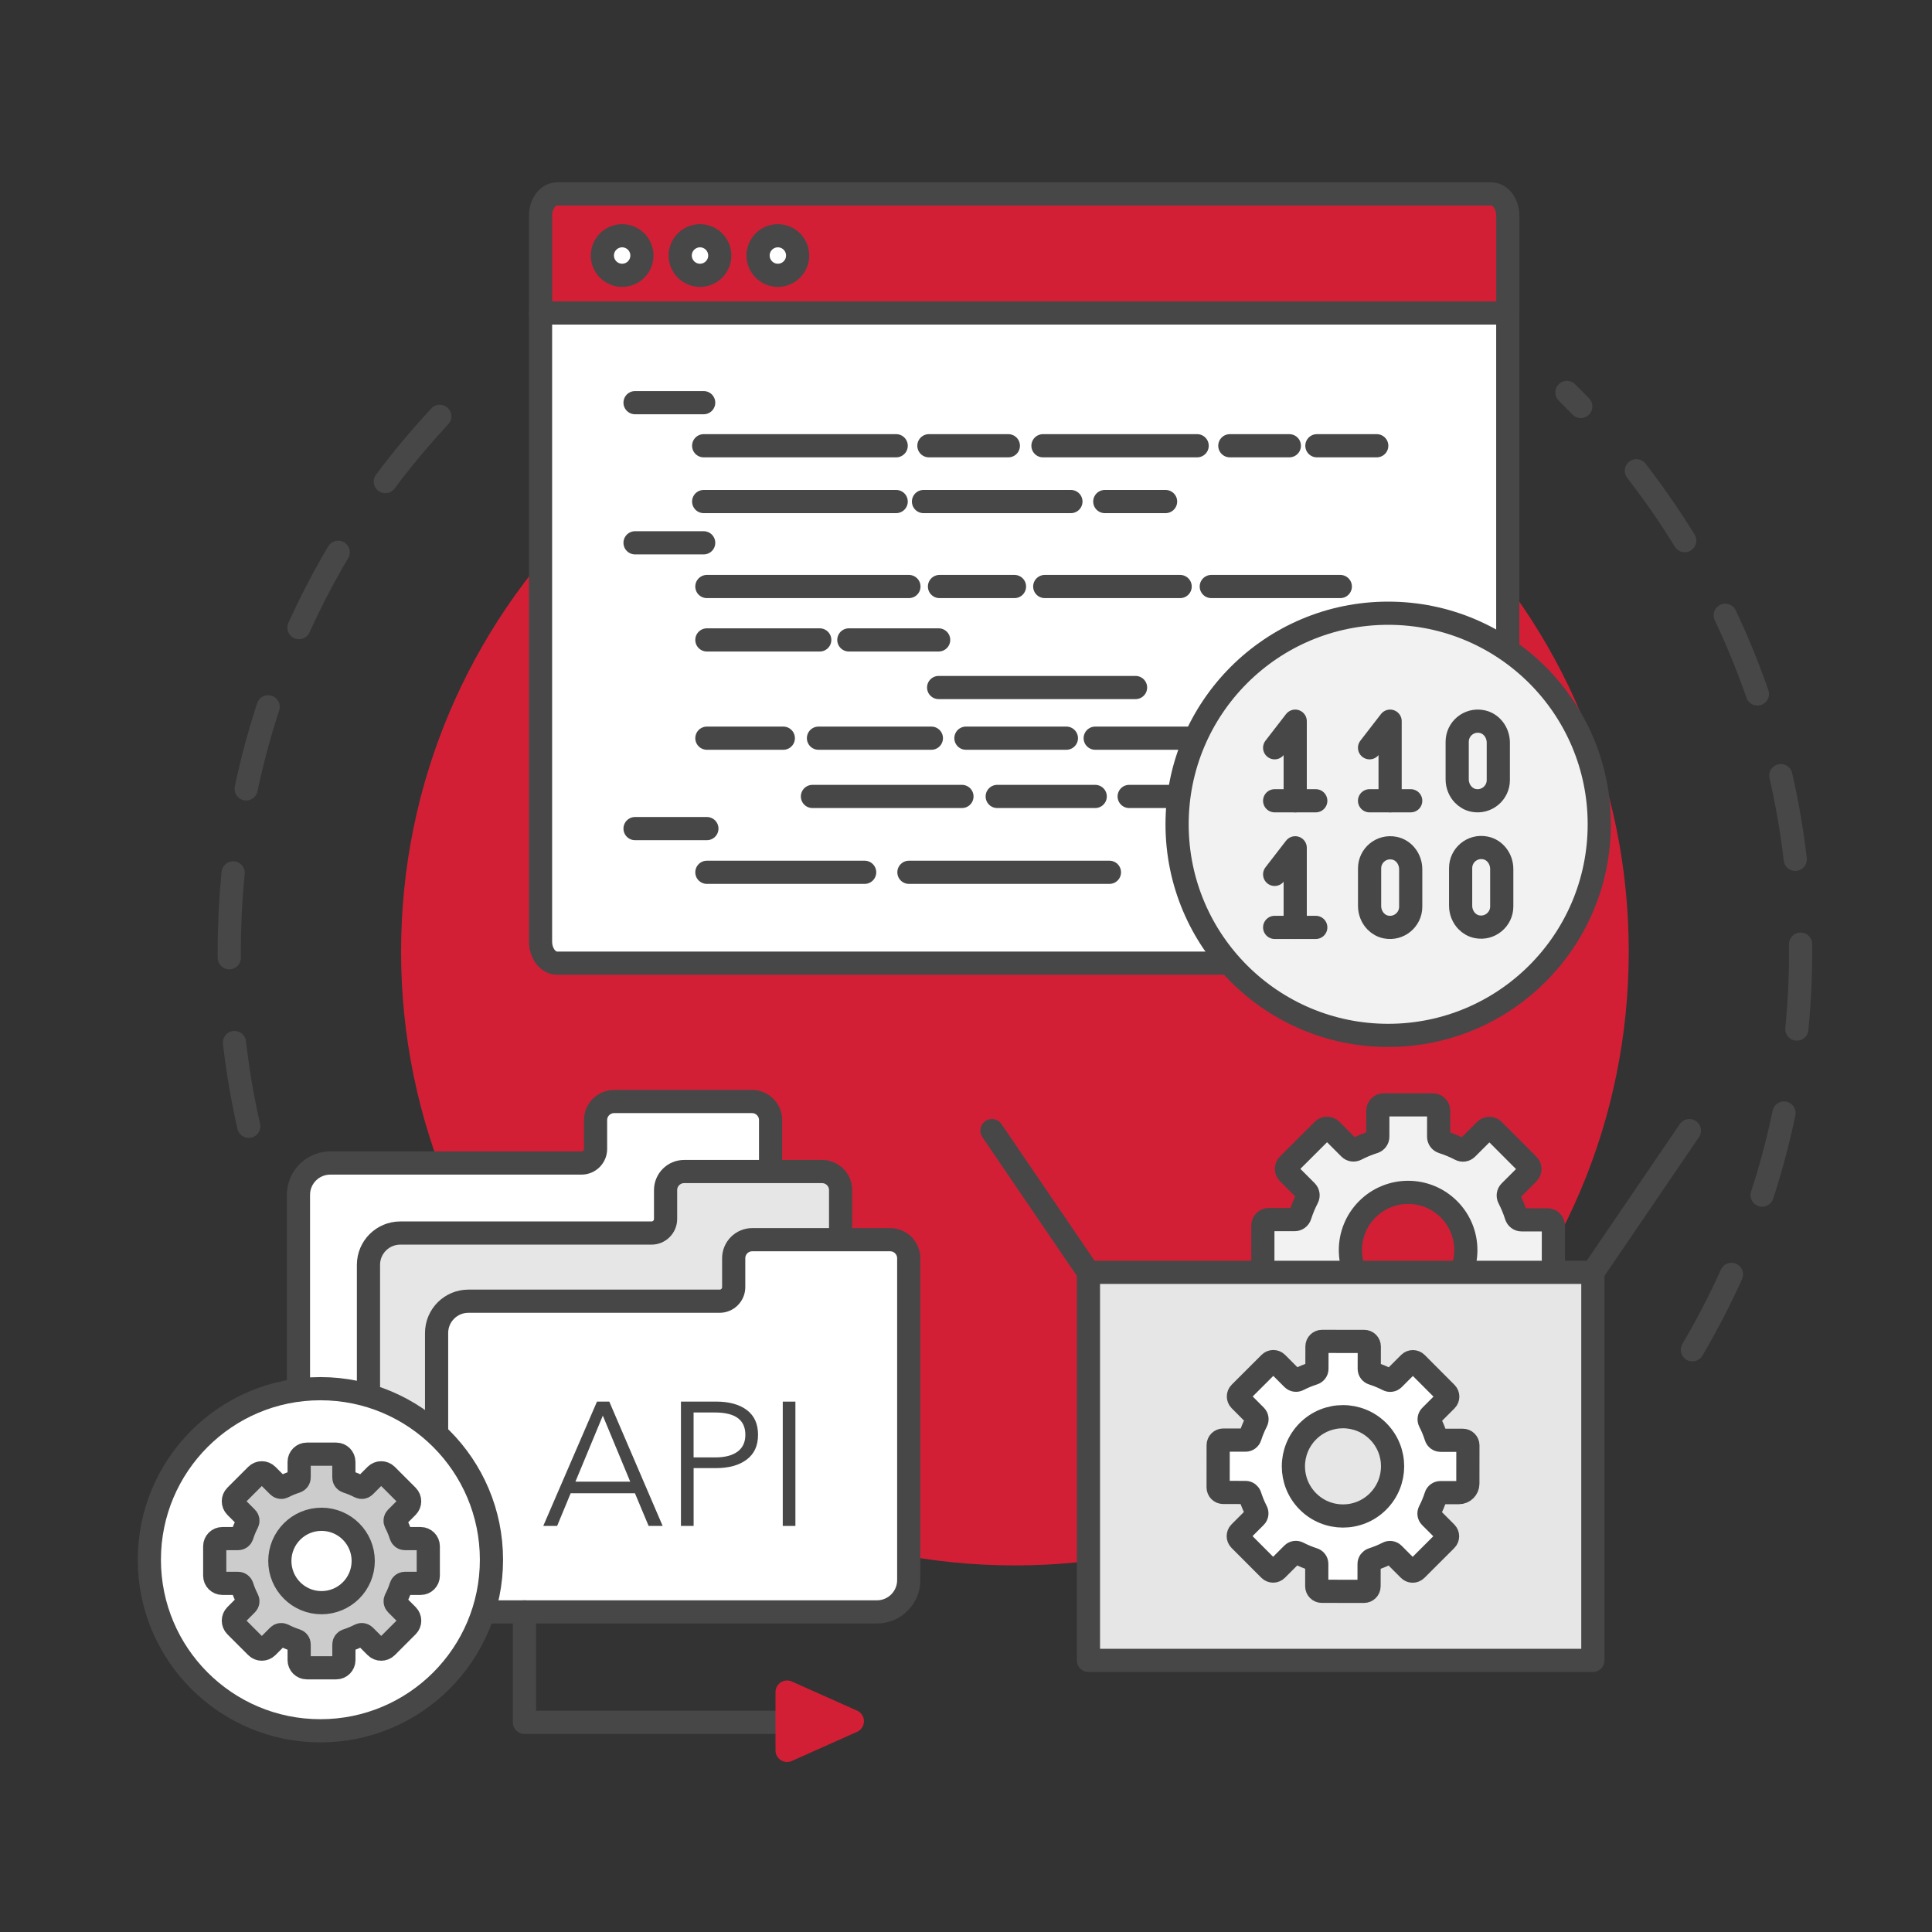
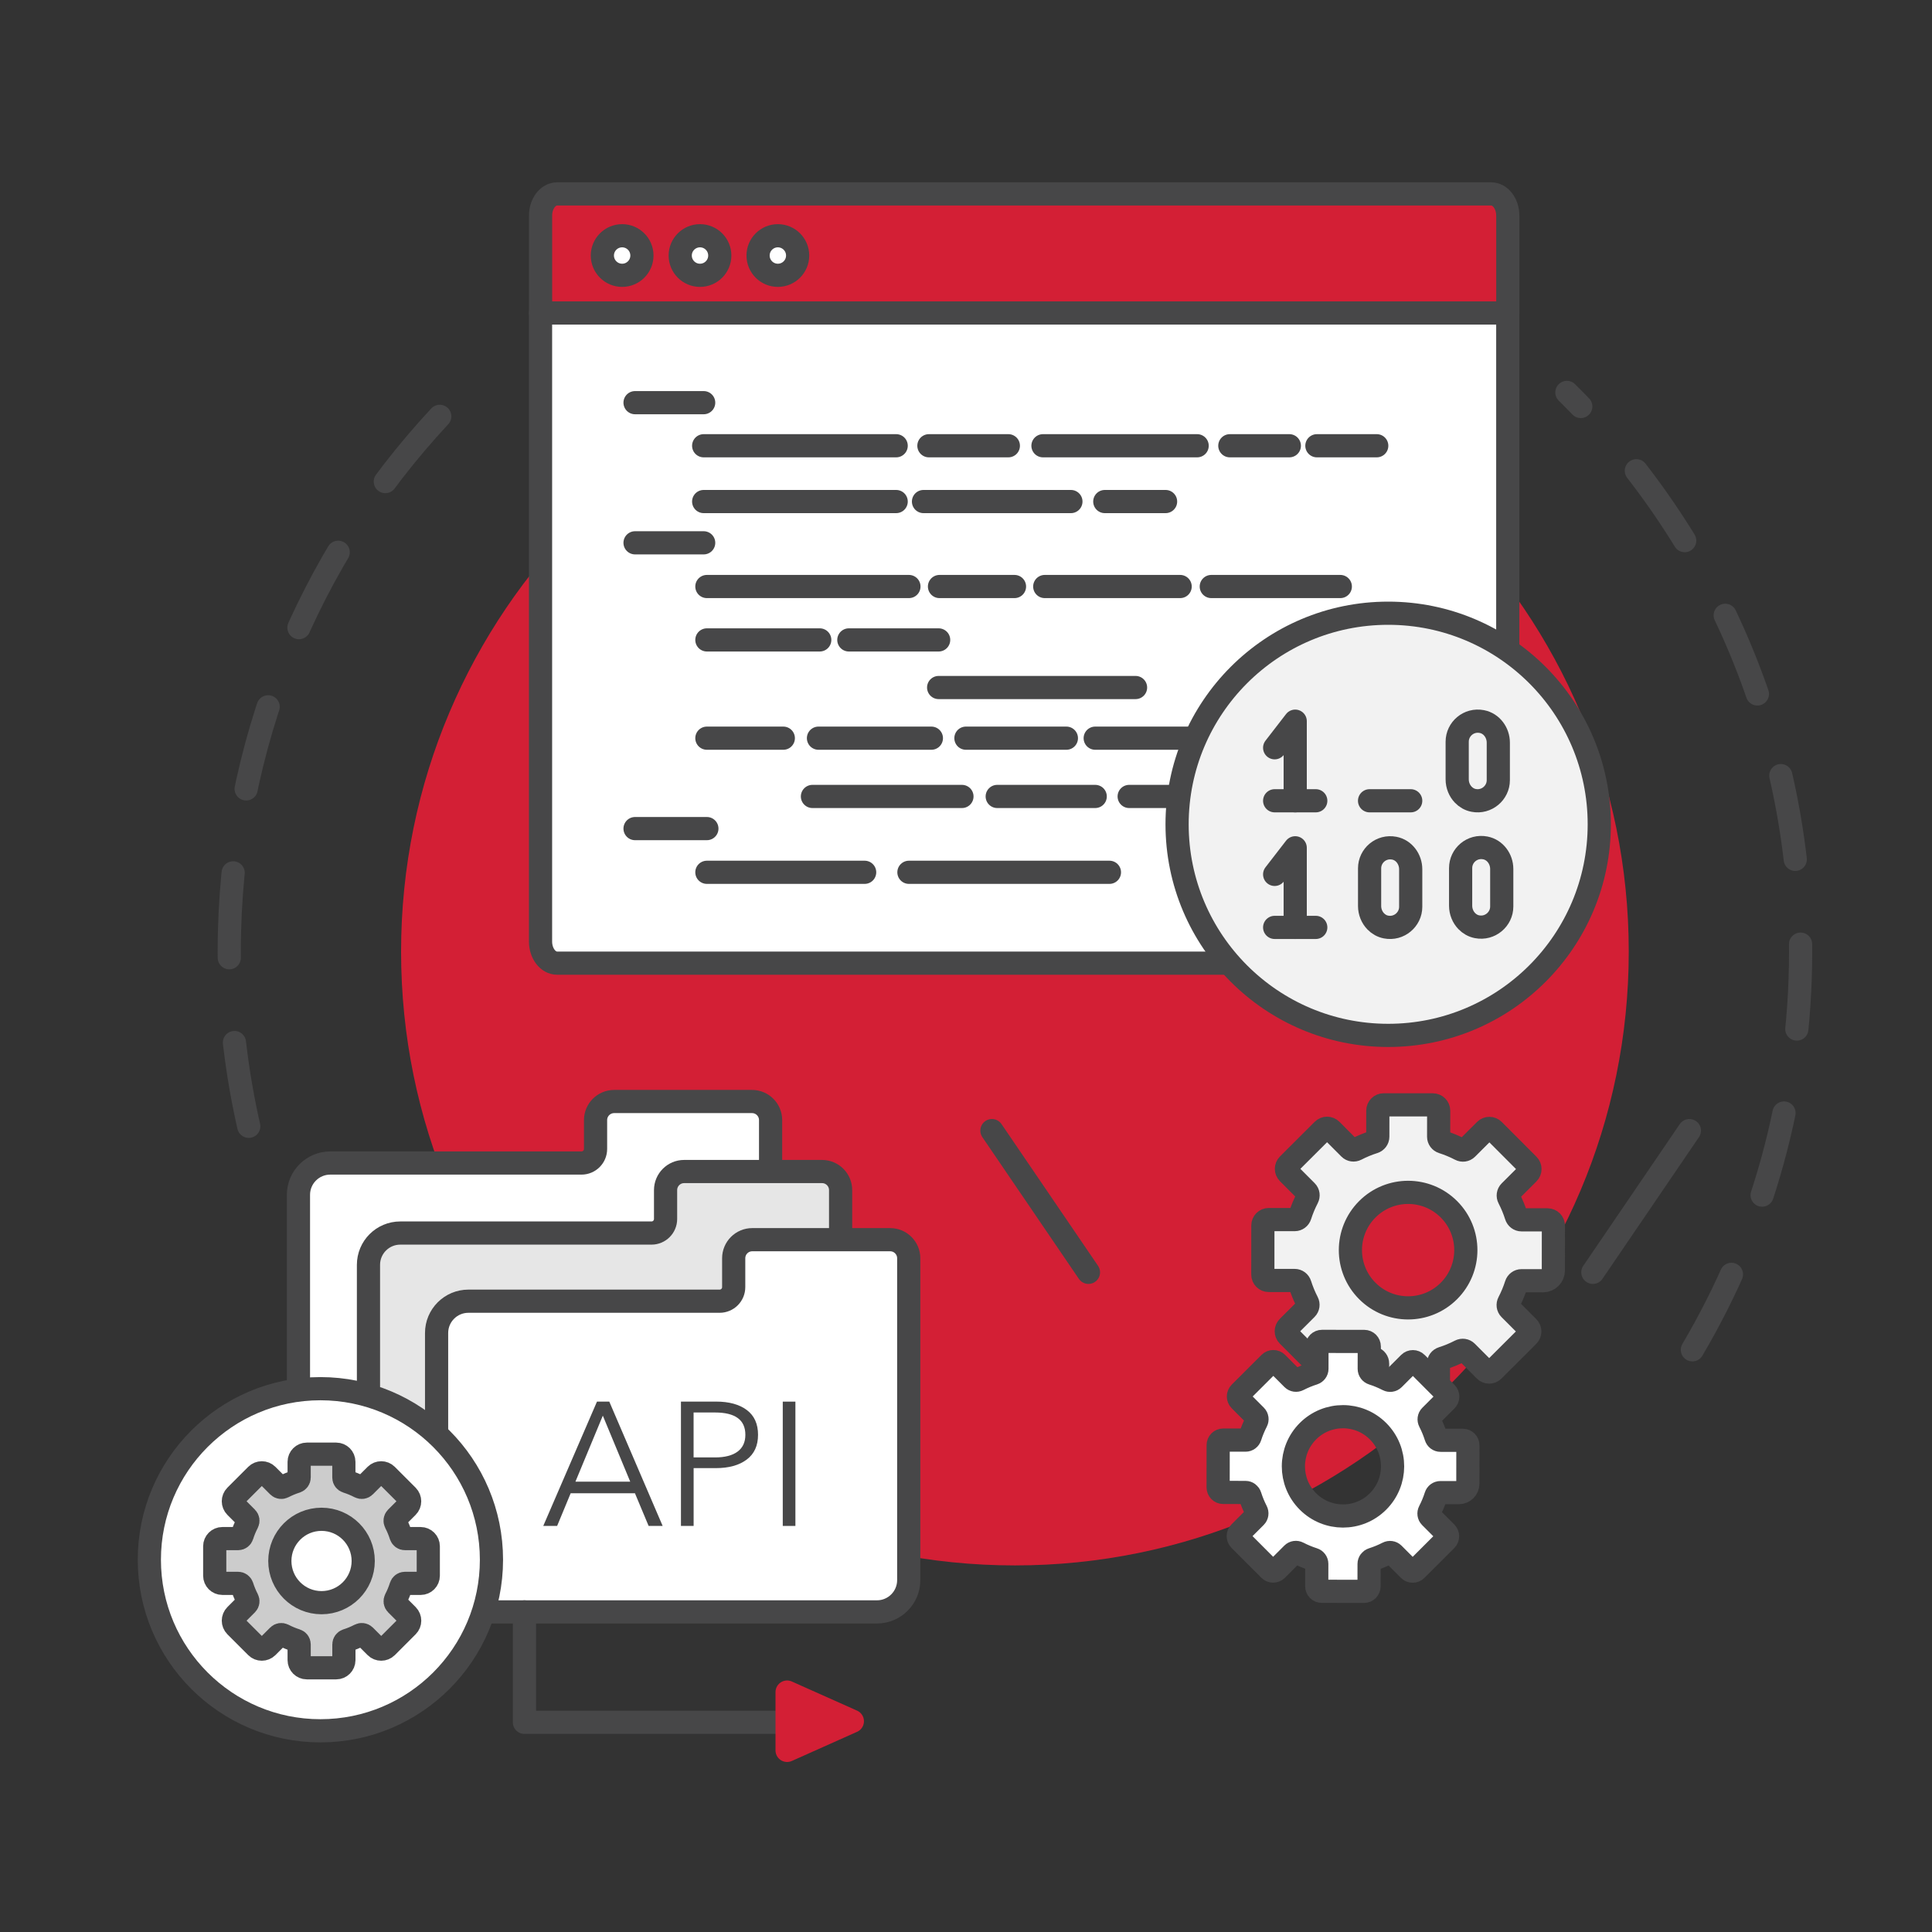
<svg xmlns="http://www.w3.org/2000/svg" width="500" height="500" viewBox="0 0 500 500" fill="none">
  <rect x="0" y="0" width="500" height="500" fill="#333333" stroke="none" />
  <g clip-path="url(#clip0)">
    <path d="M262.66 405.13C350.396 405.13 421.52 334.006 421.52 246.27C421.52 158.534 350.396 87.41 262.66 87.41C174.924 87.41 103.8 158.534 103.8 246.27C103.8 334.006 174.924 405.13 262.66 405.13Z" fill="#D31F35" />
    <path d="M437.99 349.33C455.79 319.11 466 283.88 466 246.27C466 189.65 442.86 138.43 405.51 101.56" stroke="#474748" stroke-width="6" stroke-miterlimit="10" stroke-linecap="round" stroke-linejoin="round" stroke-dasharray="22 22" />
    <path d="M113.81 107.75C80.01 144.06 59.33 192.75 59.33 246.27C59.33 262.21 61.16 277.71 64.63 292.6" stroke="#474748" stroke-width="6" stroke-miterlimit="10" stroke-linecap="round" stroke-linejoin="round" stroke-dasharray="22 22" />
    <path d="M154.13 289.88V297.35C154.13 299.36 152.5 300.99 150.49 300.99H85.47C80.92 300.99 77.24 304.68 77.24 309.22V373.17C77.24 377.72 80.93 381.4 85.47 381.4H191.2C195.75 381.4 199.43 377.71 199.43 373.17V300.98V289.88C199.43 287.23 197.28 285.07 194.62 285.07H158.93C156.28 285.08 154.13 287.23 154.13 289.88Z" fill="white" stroke="#474748" stroke-width="6" stroke-miterlimit="10" stroke-linecap="round" stroke-linejoin="round" />
    <path d="M172.25 308V315.47C172.25 317.48 170.62 319.11 168.61 319.11H103.59C99.04 319.11 95.36 322.8 95.36 327.34V391.29C95.36 395.84 99.05 399.52 103.59 399.52H209.32C213.87 399.52 217.55 395.83 217.55 391.29V319.1V308C217.55 305.35 215.4 303.19 212.74 303.19H177.05C174.4 303.19 172.25 305.35 172.25 308Z" fill="#E6E6E6" stroke="#474748" stroke-width="6" stroke-miterlimit="10" stroke-linecap="round" stroke-linejoin="round" />
    <path d="M189.88 325.64V333.11C189.88 335.12 188.25 336.75 186.24 336.75H121.22C116.67 336.75 112.99 340.44 112.99 344.98V408.93C112.99 413.48 116.68 417.16 121.22 417.16H226.95C231.5 417.16 235.18 413.47 235.18 408.93V336.74V325.64C235.18 322.99 233.03 320.83 230.37 320.83H194.68C192.03 320.83 189.88 322.98 189.88 325.64Z" fill="white" stroke="#474748" stroke-width="6" stroke-miterlimit="10" stroke-linecap="round" stroke-linejoin="round" />
    <path d="M203.7 445.74H135.73V417.16" stroke="#474748" stroke-width="6" stroke-miterlimit="10" stroke-linecap="round" stroke-linejoin="round" />
    <path d="M220.59 445.45L203.7 437.91V453L220.59 445.45Z" fill="#D31F35" stroke="#D31F35" stroke-width="6" stroke-miterlimit="10" stroke-linecap="round" stroke-linejoin="round" />
    <path d="M82.92 447.93C107.37 447.93 127.19 428.109 127.19 403.66C127.19 379.21 107.37 359.39 82.92 359.39C58.47 359.39 38.65 379.21 38.65 403.66C38.65 428.109 58.47 447.93 82.92 447.93Z" fill="white" stroke="#474748" stroke-width="6" stroke-miterlimit="10" stroke-linecap="round" stroke-linejoin="round" />
    <path d="M110.84 407.79V400.17C110.84 399.08 109.95 398.19 108.86 398.19H104.78C104.32 398.19 103.92 397.88 103.77 397.44C103.4 396.27 102.93 395.14 102.37 394.06C102.16 393.65 102.22 393.15 102.55 392.82L105.44 389.93C106.21 389.16 106.21 387.91 105.44 387.13L100.05 381.74C99.28 380.97 98.03 380.97 97.25 381.74L94.36 384.63C94.03 384.96 93.53 385.02 93.12 384.81C92.04 384.25 90.92 383.78 89.74 383.41C89.3 383.27 88.99 382.87 88.99 382.4V378.32C88.99 377.23 88.1 376.34 87.01 376.34H79.4C78.31 376.34 77.42 377.23 77.42 378.32V382.4C77.42 382.86 77.11 383.26 76.67 383.41C75.5 383.78 74.37 384.25 73.29 384.81C72.88 385.02 72.38 384.96 72.05 384.63L69.16 381.74C68.39 380.97 67.14 380.97 66.36 381.74L60.97 387.13C60.2 387.9 60.2 389.15 60.97 389.93L63.86 392.82C64.19 393.15 64.25 393.65 64.04 394.06C63.48 395.14 63.01 396.26 62.64 397.44C62.5 397.88 62.1 398.19 61.63 398.19H57.55C56.46 398.19 55.57 399.08 55.57 400.17V407.79C55.57 408.88 56.46 409.77 57.55 409.77H61.63C62.09 409.77 62.49 410.08 62.64 410.52C63.01 411.69 63.48 412.82 64.04 413.9C64.25 414.31 64.19 414.81 63.86 415.14L60.97 418.03C60.2 418.8 60.2 420.05 60.97 420.83L66.36 426.22C67.13 426.99 68.38 426.99 69.16 426.22L72.05 423.33C72.38 423 72.88 422.94 73.29 423.15C74.37 423.71 75.49 424.18 76.67 424.55C77.11 424.69 77.42 425.09 77.42 425.56V429.64C77.42 430.73 78.31 431.62 79.4 431.62H87.02C88.11 431.62 89 430.73 89 429.64V425.56C89 425.1 89.31 424.7 89.75 424.55C90.92 424.18 92.05 423.71 93.13 423.15C93.54 422.94 94.04 423 94.37 423.33L97.26 426.22C98.03 426.99 99.28 426.99 100.06 426.22L105.45 420.83C106.22 420.06 106.22 418.81 105.45 418.03L102.56 415.14C102.23 414.81 102.17 414.31 102.38 413.9C102.94 412.82 103.41 411.7 103.78 410.52C103.92 410.08 104.32 409.77 104.79 409.77H108.87C109.96 409.77 110.84 408.88 110.84 407.79ZM83.21 414.77C77.25 414.77 72.42 409.94 72.42 403.98C72.42 398.02 77.25 393.19 83.21 393.19C89.17 393.19 94 398.02 94 403.98C94 409.94 89.17 414.77 83.21 414.77Z" fill="#CCCCCC" stroke="#474748" stroke-width="6" stroke-miterlimit="10" stroke-linecap="round" stroke-linejoin="round" />
    <path d="M390.21 55.8C390.21 52.7 388.29 50.19 385.93 50.19H144.18C141.81 50.19 139.9 52.7 139.9 55.8V81H390.22V55.8H390.21Z" fill="#D31F35" stroke="#474748" stroke-width="6" stroke-miterlimit="10" stroke-linecap="round" stroke-linejoin="round" />
    <path d="M139.89 81V243.65C139.89 246.75 141.81 249.26 144.17 249.26H385.93C388.3 249.26 390.21 246.75 390.21 243.65V81H139.89Z" fill="white" stroke="#474748" stroke-width="6" stroke-miterlimit="10" stroke-linecap="round" stroke-linejoin="round" />
    <path d="M182.11 115.36H231.93" stroke="#474748" stroke-width="6" stroke-miterlimit="10" stroke-linecap="round" stroke-linejoin="round" />
    <path d="M240.4 115.36H260.96" stroke="#474748" stroke-width="6" stroke-miterlimit="10" stroke-linecap="round" stroke-linejoin="round" />
    <path d="M269.92 115.36H309.82" stroke="#474748" stroke-width="6" stroke-miterlimit="10" stroke-linecap="round" stroke-linejoin="round" />
    <path d="M182.11 129.8H217.8" stroke="#474748" stroke-width="6" stroke-miterlimit="10" stroke-linecap="round" stroke-linejoin="round" />
    <path d="M215.6 129.8H231.93" stroke="#474748" stroke-width="6" stroke-miterlimit="10" stroke-linecap="round" stroke-linejoin="round" />
    <path d="M239 129.8H277.15" stroke="#474748" stroke-width="6" stroke-miterlimit="10" stroke-linecap="round" stroke-linejoin="round" />
    <path d="M285.92 129.8H301.65" stroke="#474748" stroke-width="6" stroke-miterlimit="10" stroke-linecap="round" stroke-linejoin="round" />
    <path d="M318.28 115.36H333.68" stroke="#474748" stroke-width="6" stroke-miterlimit="10" stroke-linecap="round" stroke-linejoin="round" />
    <path d="M340.81 115.36H356.3" stroke="#474748" stroke-width="6" stroke-miterlimit="10" stroke-linecap="round" stroke-linejoin="round" />
    <path d="M164.35 140.48H182.11" stroke="#474748" stroke-width="6" stroke-miterlimit="10" stroke-linecap="round" stroke-linejoin="round" />
    <path d="M182.94 151.79H235.23" stroke="#474748" stroke-width="6" stroke-miterlimit="10" stroke-linecap="round" stroke-linejoin="round" />
    <path d="M243.14 151.79H262.55" stroke="#474748" stroke-width="6" stroke-miterlimit="10" stroke-linecap="round" stroke-linejoin="round" />
    <path d="M270.38 151.79H305.42" stroke="#474748" stroke-width="6" stroke-miterlimit="10" stroke-linecap="round" stroke-linejoin="round" />
    <path d="M164.35 104.21H182.11" stroke="#474748" stroke-width="6" stroke-miterlimit="10" stroke-linecap="round" stroke-linejoin="round" />
    <path d="M313.48 151.79H346.87" stroke="#474748" stroke-width="6" stroke-miterlimit="10" stroke-linecap="round" stroke-linejoin="round" />
    <path d="M182.94 165.61H212.15" stroke="#474748" stroke-width="6" stroke-miterlimit="10" stroke-linecap="round" stroke-linejoin="round" />
    <path d="M219.68 165.61H242.92" stroke="#474748" stroke-width="6" stroke-miterlimit="10" stroke-linecap="round" stroke-linejoin="round" />
    <path d="M242.92 177.93H293.88" stroke="#474748" stroke-width="6" stroke-miterlimit="10" stroke-linecap="round" stroke-linejoin="round" />
    <path d="M182.94 191.04H202.72" stroke="#474748" stroke-width="6" stroke-miterlimit="10" stroke-linecap="round" stroke-linejoin="round" />
    <path d="M211.82 191.04H241.04" stroke="#474748" stroke-width="6" stroke-miterlimit="10" stroke-linecap="round" stroke-linejoin="round" />
    <path d="M249.98 191.04H275.98" stroke="#474748" stroke-width="6" stroke-miterlimit="10" stroke-linecap="round" stroke-linejoin="round" />
    <path d="M283.44 191.04H316.1" stroke="#474748" stroke-width="6" stroke-miterlimit="10" stroke-linecap="round" stroke-linejoin="round" />
    <path d="M210.26 206.12H248.95" stroke="#474748" stroke-width="6" stroke-miterlimit="10" stroke-linecap="round" stroke-linejoin="round" />
    <path d="M258.08 206.12H283.44" stroke="#474748" stroke-width="6" stroke-miterlimit="10" stroke-linecap="round" stroke-linejoin="round" />
    <path d="M292.23 206.12H328.62" stroke="#474748" stroke-width="6" stroke-miterlimit="10" stroke-linecap="round" stroke-linejoin="round" />
    <path d="M325.73 194.81H341.22" stroke="#474748" stroke-width="6" stroke-miterlimit="10" stroke-linecap="round" stroke-linejoin="round" />
    <path d="M164.35 214.44H182.94" stroke="#474748" stroke-width="6" stroke-miterlimit="10" stroke-linecap="round" stroke-linejoin="round" />
    <path d="M182.94 225.75H223.77" stroke="#474748" stroke-width="6" stroke-miterlimit="10" stroke-linecap="round" stroke-linejoin="round" />
    <path d="M235.23 225.75H287.12" stroke="#474748" stroke-width="6" stroke-miterlimit="10" stroke-linecap="round" stroke-linejoin="round" />
    <path d="M359.26 267.96C389.431 267.96 413.89 243.501 413.89 213.33C413.89 183.158 389.431 158.7 359.26 158.7C329.089 158.7 304.63 183.158 304.63 213.33C304.63 243.501 329.089 267.96 359.26 267.96Z" fill="#F2F2F2" stroke="#474748" stroke-width="6" stroke-miterlimit="10" stroke-linecap="round" stroke-linejoin="round" />
    <path d="M329.88 193.52L335.2 186.64V207.24" stroke="#474748" stroke-width="6" stroke-miterlimit="10" stroke-linecap="round" stroke-linejoin="round" />
    <path d="M329.88 207.24H340.52" stroke="#474748" stroke-width="6" stroke-miterlimit="10" stroke-linecap="round" stroke-linejoin="round" />
    <path d="M329.88 226.29L335.2 219.41V240.01" stroke="#474748" stroke-width="6" stroke-miterlimit="10" stroke-linecap="round" stroke-linejoin="round" />
    <path d="M329.88 240.01H340.52" stroke="#474748" stroke-width="6" stroke-miterlimit="10" stroke-linecap="round" stroke-linejoin="round" />
-     <path d="M354.44 193.52L359.76 186.64V207.24" stroke="#474748" stroke-width="6" stroke-miterlimit="10" stroke-linecap="round" stroke-linejoin="round" />
    <path d="M354.44 207.24H365.09" stroke="#474748" stroke-width="6" stroke-miterlimit="10" stroke-linecap="round" stroke-linejoin="round" />
    <path d="M387.76 201.92C387.76 205.18 384.74 207.8 381.37 207.14C380.32 206.94 379.42 206.41 378.71 205.68C377.71 204.65 377.12 203.21 377.12 201.7V191.96C377.12 188.67 380.11 186.08 383.51 186.74C386.04 187.23 387.76 189.61 387.76 192.19V201.92Z" stroke="#474748" stroke-width="6" stroke-miterlimit="10" stroke-linecap="round" stroke-linejoin="round" />
    <path d="M365.09 234.69C365.09 237.95 362.07 240.57 358.7 239.91C357.65 239.71 356.75 239.18 356.04 238.45C355.04 237.42 354.45 235.98 354.45 234.47V224.73C354.45 221.44 357.44 218.85 360.84 219.51C363.37 220 365.09 222.38 365.09 224.96V234.69Z" stroke="#474748" stroke-width="6" stroke-miterlimit="10" stroke-linecap="round" stroke-linejoin="round" />
    <path d="M388.65 234.62C388.65 237.88 385.63 240.5 382.26 239.84C381.21 239.64 380.31 239.11 379.6 238.38C378.6 237.35 378.01 235.91 378.01 234.4V224.66C378.01 221.37 381 218.78 384.4 219.44C386.93 219.93 388.65 222.31 388.65 224.89V234.62Z" stroke="#474748" stroke-width="6" stroke-miterlimit="10" stroke-linecap="round" stroke-linejoin="round" />
    <path d="M161.01 71.25C163.838 71.25 166.13 68.957 166.13 66.13C166.13 63.302 163.838 61.01 161.01 61.01C158.182 61.01 155.89 63.302 155.89 66.13C155.89 68.957 158.182 71.25 161.01 71.25Z" fill="white" stroke="#474748" stroke-width="6" stroke-miterlimit="10" stroke-linecap="round" stroke-linejoin="round" />
    <path d="M181.16 71.25C183.988 71.25 186.28 68.957 186.28 66.13C186.28 63.302 183.988 61.01 181.16 61.01C178.332 61.01 176.04 63.302 176.04 66.13C176.04 68.957 178.332 71.25 181.16 71.25Z" fill="white" stroke="#474748" stroke-width="6" stroke-miterlimit="10" stroke-linecap="round" stroke-linejoin="round" />
-     <path d="M201.31 71.25C204.138 71.25 206.43 68.957 206.43 66.13C206.43 63.302 204.138 61.01 201.31 61.01C198.482 61.01 196.19 63.302 196.19 66.13C196.19 68.957 198.482 71.25 201.31 71.25Z" fill="white" stroke="#474748" stroke-width="6" stroke-miterlimit="10" stroke-linecap="round" stroke-linejoin="round" />
+     <path d="M201.31 71.25C204.138 71.25 206.43 68.957 206.43 66.13C206.43 63.302 204.138 61.01 201.31 61.01C198.482 61.01 196.19 63.302 196.19 66.13C196.19 68.957 198.482 71.25 201.31 71.25" fill="white" stroke="#474748" stroke-width="6" stroke-miterlimit="10" stroke-linecap="round" stroke-linejoin="round" />
    <path d="M386.47 354.64L395.47 345.66C396.06 345.07 396.07 344.1 395.47 343.51L390.72 338.75C390.27 338.3 390.19 337.62 390.48 337.06C391.25 335.57 391.89 334.04 392.39 332.47C392.58 331.87 393.13 331.45 393.76 331.45L399.32 331.46C400.81 331.46 402.01 330.26 402.01 328.77L402.02 317.22C402.02 316.38 401.34 315.7 400.5 315.7L393.77 315.69C393.14 315.69 392.59 315.27 392.4 314.67C391.9 313.1 391.27 311.56 390.5 310.07C390.21 309.51 390.3 308.83 390.75 308.38L395.51 303.63C396.1 303.04 396.11 302.07 395.51 301.48L386.53 292.48C385.94 291.89 384.97 291.88 384.38 292.48L379.62 297.23C379.17 297.68 378.49 297.77 377.93 297.47C376.45 296.7 374.91 296.06 373.34 295.56C372.74 295.37 372.32 294.82 372.32 294.19L372.33 287.46C372.33 286.62 371.65 285.94 370.81 285.94L358.1 285.93C357.26 285.93 356.58 286.61 356.58 287.45L356.57 294.18C356.57 294.81 356.15 295.36 355.55 295.55C353.98 296.05 352.44 296.68 350.96 297.45C350.4 297.74 349.72 297.65 349.27 297.2L344.52 292.44C343.93 291.85 342.96 291.84 342.37 292.44L333.37 301.42C332.78 302.01 332.77 302.98 333.37 303.57L338.12 308.33C338.57 308.78 338.65 309.46 338.36 310.02C337.59 311.51 336.95 313.04 336.45 314.61C336.26 315.21 335.71 315.63 335.08 315.63L328.35 315.62C327.51 315.62 326.83 316.3 326.83 317.14L326.82 329.86C326.82 330.7 327.5 331.38 328.34 331.38L335.07 331.39C335.7 331.39 336.25 331.81 336.44 332.41C336.94 333.98 337.57 335.52 338.34 337.01C338.63 337.57 338.54 338.25 338.09 338.7L333.33 343.45C332.74 344.04 332.73 345.01 333.33 345.6L342.31 354.6C342.9 355.19 343.87 355.2 344.46 354.6L349.22 349.85C349.67 349.4 350.35 349.31 350.91 349.61C352.39 350.38 353.93 351.02 355.5 351.52C356.1 351.71 356.52 352.26 356.52 352.89L356.51 359.62C356.51 360.46 357.19 361.14 358.03 361.14L370.74 361.15C371.58 361.15 372.26 360.47 372.26 359.63L372.27 352.9C372.27 352.27 372.69 351.72 373.29 351.53C374.86 351.03 376.4 350.4 377.88 349.63C378.44 349.34 379.12 349.43 379.57 349.88L384.32 354.64C384.91 355.24 385.87 355.24 386.47 354.64ZM353.85 334.09C348.02 328.25 348.03 318.78 353.87 312.95C359.71 307.12 369.16 307.13 374.99 312.97C380.82 318.81 380.81 328.28 374.97 334.11C369.13 339.94 359.67 339.93 353.85 334.09Z" fill="#F2F2F2" stroke="#474748" stroke-width="6" stroke-miterlimit="10" stroke-linecap="round" stroke-linejoin="round" />
-     <path d="M412.23 329.28H281.69V429.7H412.23V329.28Z" fill="#E6E6E6" stroke="#474748" stroke-width="6" stroke-miterlimit="10" stroke-linecap="round" stroke-linejoin="round" />
    <path d="M281.69 329.28L256.71 292.6" stroke="#474748" stroke-width="6" stroke-miterlimit="10" stroke-linecap="round" stroke-linejoin="round" />
    <path d="M412.23 329.28L437.21 292.6" stroke="#474748" stroke-width="6" stroke-miterlimit="10" stroke-linecap="round" stroke-linejoin="round" />
    <path d="M366.52 406.23L374.25 398.51C374.76 398 374.76 397.17 374.25 396.66L370.17 392.57C369.79 392.19 369.71 391.6 369.96 391.12C370.62 389.84 371.17 388.52 371.6 387.17C371.76 386.65 372.23 386.29 372.78 386.29H377.56C378.84 386.29 379.87 385.26 379.88 383.98L379.89 374.06C379.89 373.34 379.31 372.75 378.58 372.75L372.8 372.74C372.26 372.74 371.79 372.38 371.63 371.86C371.2 370.51 370.66 369.19 370 367.91C369.75 367.43 369.83 366.84 370.21 366.46L374.3 362.37C374.81 361.86 374.81 361.03 374.3 360.52L366.58 352.78C366.07 352.27 365.24 352.27 364.73 352.78L360.64 356.87C360.26 357.25 359.67 357.33 359.19 357.08C357.91 356.42 356.59 355.87 355.24 355.44C354.72 355.28 354.36 354.81 354.36 354.26L354.37 348.47C354.37 347.75 353.79 347.16 353.06 347.16L342.14 347.15C341.42 347.15 340.83 347.73 340.83 348.46L340.82 354.25C340.82 354.79 340.46 355.26 339.94 355.43C338.59 355.86 337.27 356.4 335.99 357.06C335.51 357.31 334.92 357.23 334.54 356.85L330.46 352.76C329.95 352.25 329.12 352.25 328.61 352.76L320.88 360.48C320.37 360.99 320.37 361.82 320.88 362.33L324.96 366.42C325.34 366.8 325.42 367.39 325.17 367.87C324.51 369.15 323.96 370.47 323.53 371.82C323.37 372.34 322.9 372.7 322.35 372.7L316.57 372.69C315.85 372.69 315.26 373.27 315.26 374L315.25 384.93C315.25 385.65 315.83 386.24 316.56 386.24L322.34 386.25C322.88 386.25 323.35 386.61 323.51 387.13C323.94 388.48 324.48 389.8 325.14 391.08C325.39 391.56 325.31 392.15 324.93 392.53L320.84 396.62C320.33 397.13 320.33 397.96 320.84 398.47L328.56 406.21C329.07 406.72 329.9 406.72 330.41 406.21L334.5 402.12C334.88 401.74 335.47 401.66 335.95 401.91C337.23 402.57 338.55 403.12 339.9 403.55C340.42 403.71 340.78 404.18 340.78 404.73L340.77 410.52C340.77 411.24 341.35 411.83 342.08 411.83L353 411.84C353.72 411.84 354.31 411.26 354.31 410.53L354.32 404.74C354.32 404.2 354.68 403.73 355.2 403.56C356.55 403.13 357.87 402.59 359.15 401.93C359.63 401.68 360.22 401.76 360.6 402.14L364.68 406.23C365.18 406.74 366.01 406.74 366.52 406.23ZM338.48 388.56C333.47 383.54 333.48 375.41 338.5 370.39C343.52 365.38 351.64 365.39 356.65 370.41C361.66 375.43 361.65 383.56 356.63 388.58C351.61 393.6 343.49 393.59 338.48 388.56Z" fill="white" stroke="#474748" stroke-width="6" stroke-miterlimit="10" stroke-linecap="round" stroke-linejoin="round" />
    <path d="M147.69 386.45L144.19 394.9H140.6L154.5 362.73H157.68L171.49 394.9H167.86L164.32 386.45H147.69ZM156.01 366.37L148.92 383.45H163.1L156.01 366.37Z" fill="#474748" />
    <path d="M176.23 394.9V362.73H185.32C188.68 362.73 191.33 363.46 193.27 364.91C195.21 366.36 196.18 368.5 196.18 371.32C196.18 374.14 195.2 376.28 193.23 377.75C191.26 379.22 188.6 379.95 185.23 379.95H179.51V394.9H176.23ZM179.5 365.55V377.18H185.04C187.58 377.18 189.53 376.68 190.88 375.68C192.23 374.68 192.9 373.23 192.9 371.32C192.9 367.47 190.28 365.55 185.04 365.55H179.5Z" fill="#474748" />
    <path d="M205.85 362.74V394.91H202.58V362.74H205.85Z" fill="#474748" />
  </g>
  <defs>
    <clipPath id="clip0">
      <rect width="500" height="500" fill="white" />
    </clipPath>
  </defs>
</svg>